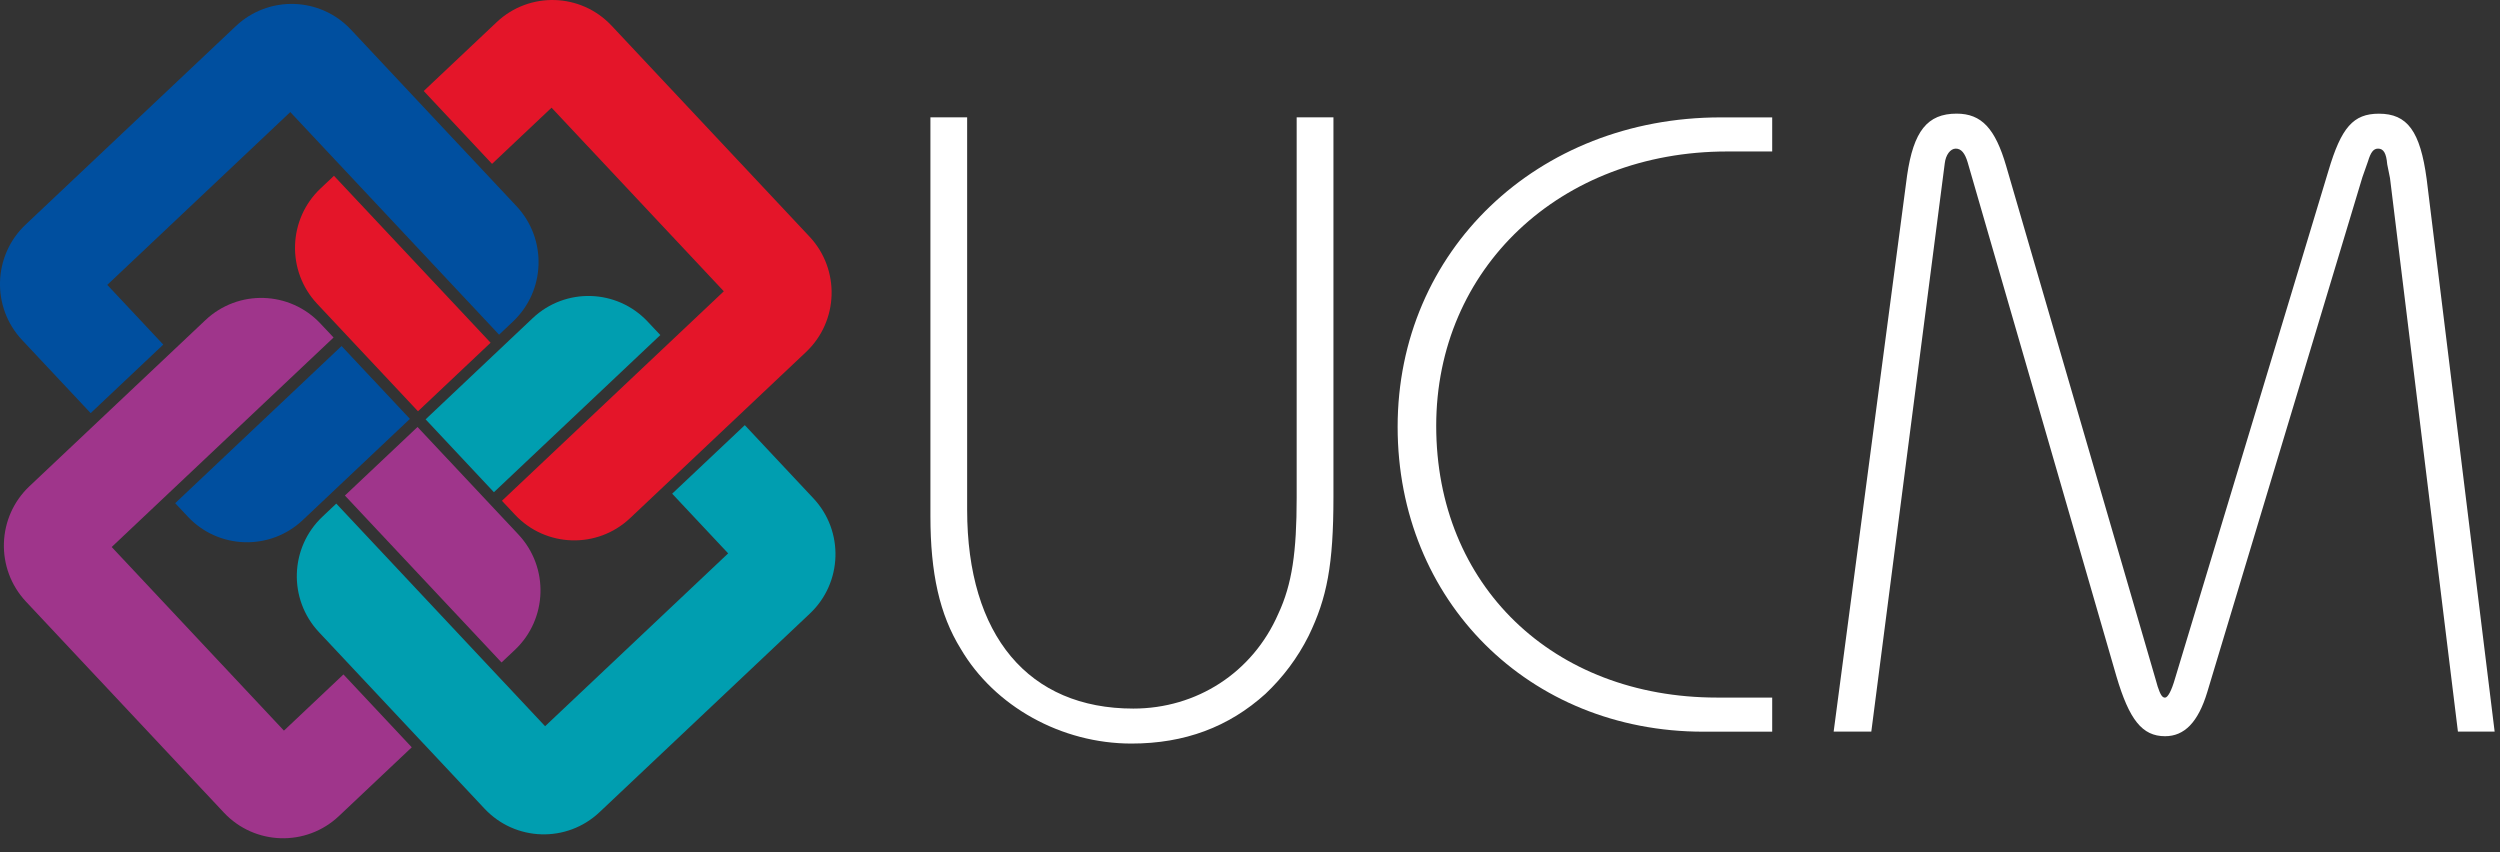
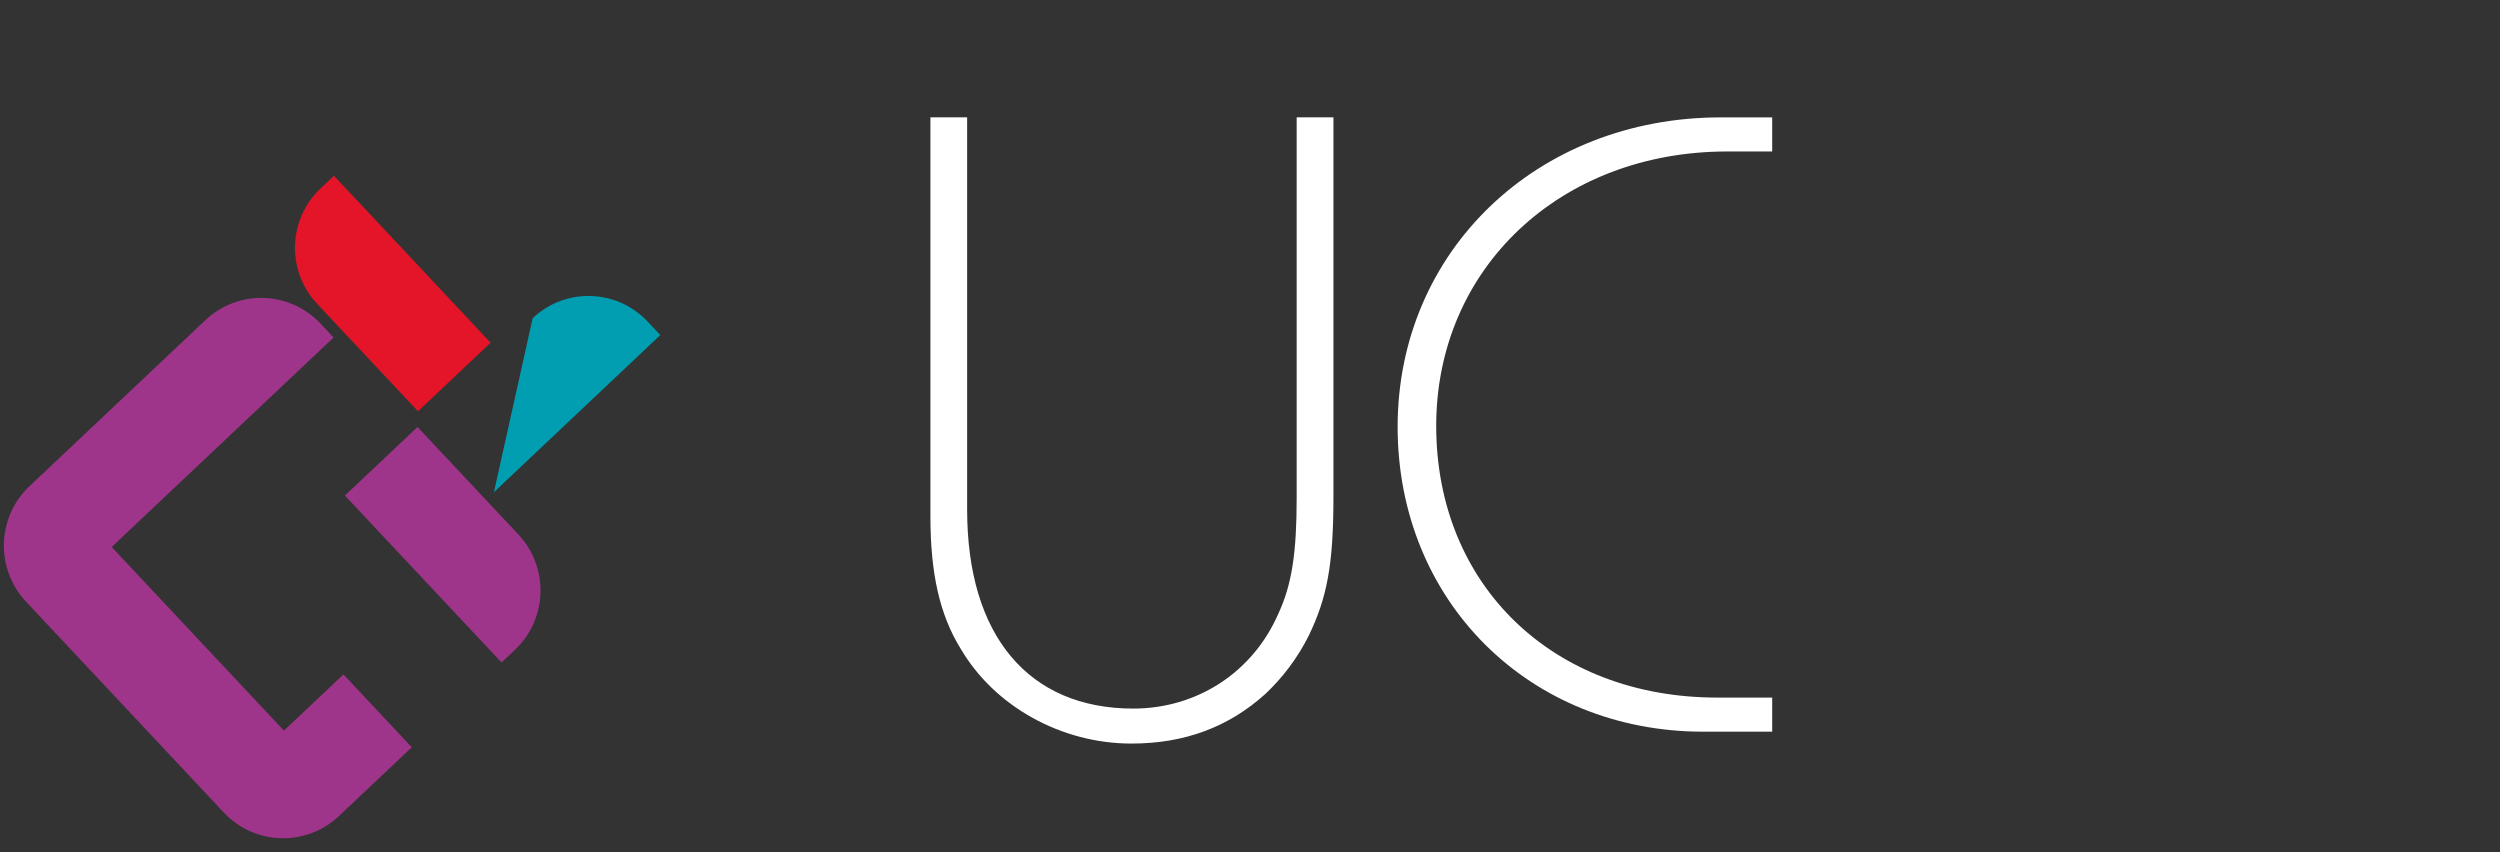
<svg xmlns="http://www.w3.org/2000/svg" width="132" height="45" viewBox="0 0 132 45" fill="none">
  <rect x="0" y="0" width="132" height="45" fill="#333333" stroke="none" />
  <path d="M68.467 6.194H70.406V26.229C70.406 29.827 70.065 31.578 69.096 33.573C68.513 34.739 67.74 35.761 66.817 36.635C64.878 38.386 62.553 39.26 59.74 39.26C56.056 39.26 52.519 37.315 50.724 34.253C49.611 32.452 49.126 30.264 49.126 27.251V6.194H51.065V26.91C51.065 33.573 54.313 37.413 59.838 37.413C63.182 37.413 66.139 35.518 67.495 32.406C68.222 30.849 68.464 29.147 68.464 26.279V6.194H68.467Z" fill="white" />
  <path d="M93.572 36.832V38.633H89.936C80.728 38.633 73.795 31.726 73.795 22.537C73.795 13.248 81.163 6.198 90.857 6.198H93.572V7.998H91.197C82.375 7.998 75.832 14.175 75.832 22.487C75.832 30.898 81.988 36.832 90.663 36.832H93.572Z" fill="white" />
-   <path d="M131.717 38.629H129.778L126.192 9.404L126.045 8.674C125.996 8.09 125.852 7.847 125.561 7.847C125.318 7.847 125.174 8.04 125.027 8.527L124.735 9.355L116.545 36.539C116.06 38.143 115.333 38.872 114.315 38.872C113.103 38.872 112.425 37.998 111.747 35.711L103.894 8.576C103.75 8.09 103.554 7.847 103.265 7.847C102.974 7.847 102.732 8.188 102.683 8.625L98.805 38.629H96.817L100.695 9.259C101.035 6.926 101.762 6 103.311 6C104.621 6 105.348 6.779 105.928 8.773L113.827 35.908L113.925 36.25C114.069 36.687 114.168 36.835 114.312 36.835C114.456 36.835 114.652 36.493 114.846 35.813L122.941 9.019C123.619 6.732 124.251 6.003 125.607 6.003C127.11 6.003 127.788 6.926 128.128 9.456L131.717 38.629Z" fill="white" />
-   <path d="M9.913 27.276C11.538 29.008 14.256 29.091 15.986 27.46L21.643 22.117L18.035 18.27L9.25 26.568L9.913 27.276Z" fill="#004F9F" />
-   <path d="M1.167 17.954L4.787 21.813L8.621 18.194L5.664 15.042L15.327 5.917L26.352 17.671L27.085 16.978C28.812 15.347 28.895 12.62 27.269 10.884L18.527 1.562C16.901 -0.17 14.183 -0.253 12.453 1.378L1.351 11.86C-0.376 13.494 -0.459 16.221 1.167 17.954Z" fill="#004F9F" />
  <path d="M27.187 34.313C28.914 32.682 28.997 29.956 27.371 28.22L22.045 22.545L18.211 26.164L26.481 34.978L27.187 34.313Z" fill="#9F358B" />
  <path d="M17.894 43.089L21.741 39.457L18.134 35.61L14.992 38.577L5.897 28.882L17.612 17.821L16.922 17.086C15.296 15.353 12.578 15.27 10.848 16.901L1.556 25.672C-0.171 27.303 -0.253 30.03 1.372 31.766L11.82 42.904C13.446 44.637 16.167 44.72 17.894 43.089Z" fill="#9F358B" />
-   <path d="M34.199 16.983C32.573 15.251 29.855 15.167 28.125 16.799L22.472 22.141L26.079 25.988L34.865 17.691L34.199 16.983Z" fill="#009EB0" />
-   <path d="M42.944 26.307L39.325 22.448L35.49 26.067L38.447 29.218L28.781 38.344L17.756 26.59L17.023 27.283C15.296 28.914 15.213 31.641 16.839 33.376L25.585 42.699C27.211 44.431 29.928 44.514 31.655 42.883L42.757 32.401C44.49 30.77 44.573 28.04 42.944 26.307Z" fill="#009EB0" />
+   <path d="M34.199 16.983C32.573 15.251 29.855 15.167 28.125 16.799L26.079 25.988L34.865 17.691L34.199 16.983Z" fill="#009EB0" />
  <path d="M16.928 9.947C15.201 11.578 15.119 14.304 16.744 16.04L22.07 21.715L25.904 18.096L17.634 9.282L16.928 9.947Z" fill="#E41529" />
-   <path d="M26.22 1.174L22.373 4.805L25.98 8.652L29.122 5.686L38.217 15.38L26.502 26.441L27.192 27.177C28.818 28.909 31.536 28.992 33.266 27.361L42.558 18.587C44.285 16.956 44.368 14.229 42.742 12.493L32.291 1.355C30.665 -0.377 27.947 -0.46 26.22 1.174Z" fill="#E41529" />
</svg>